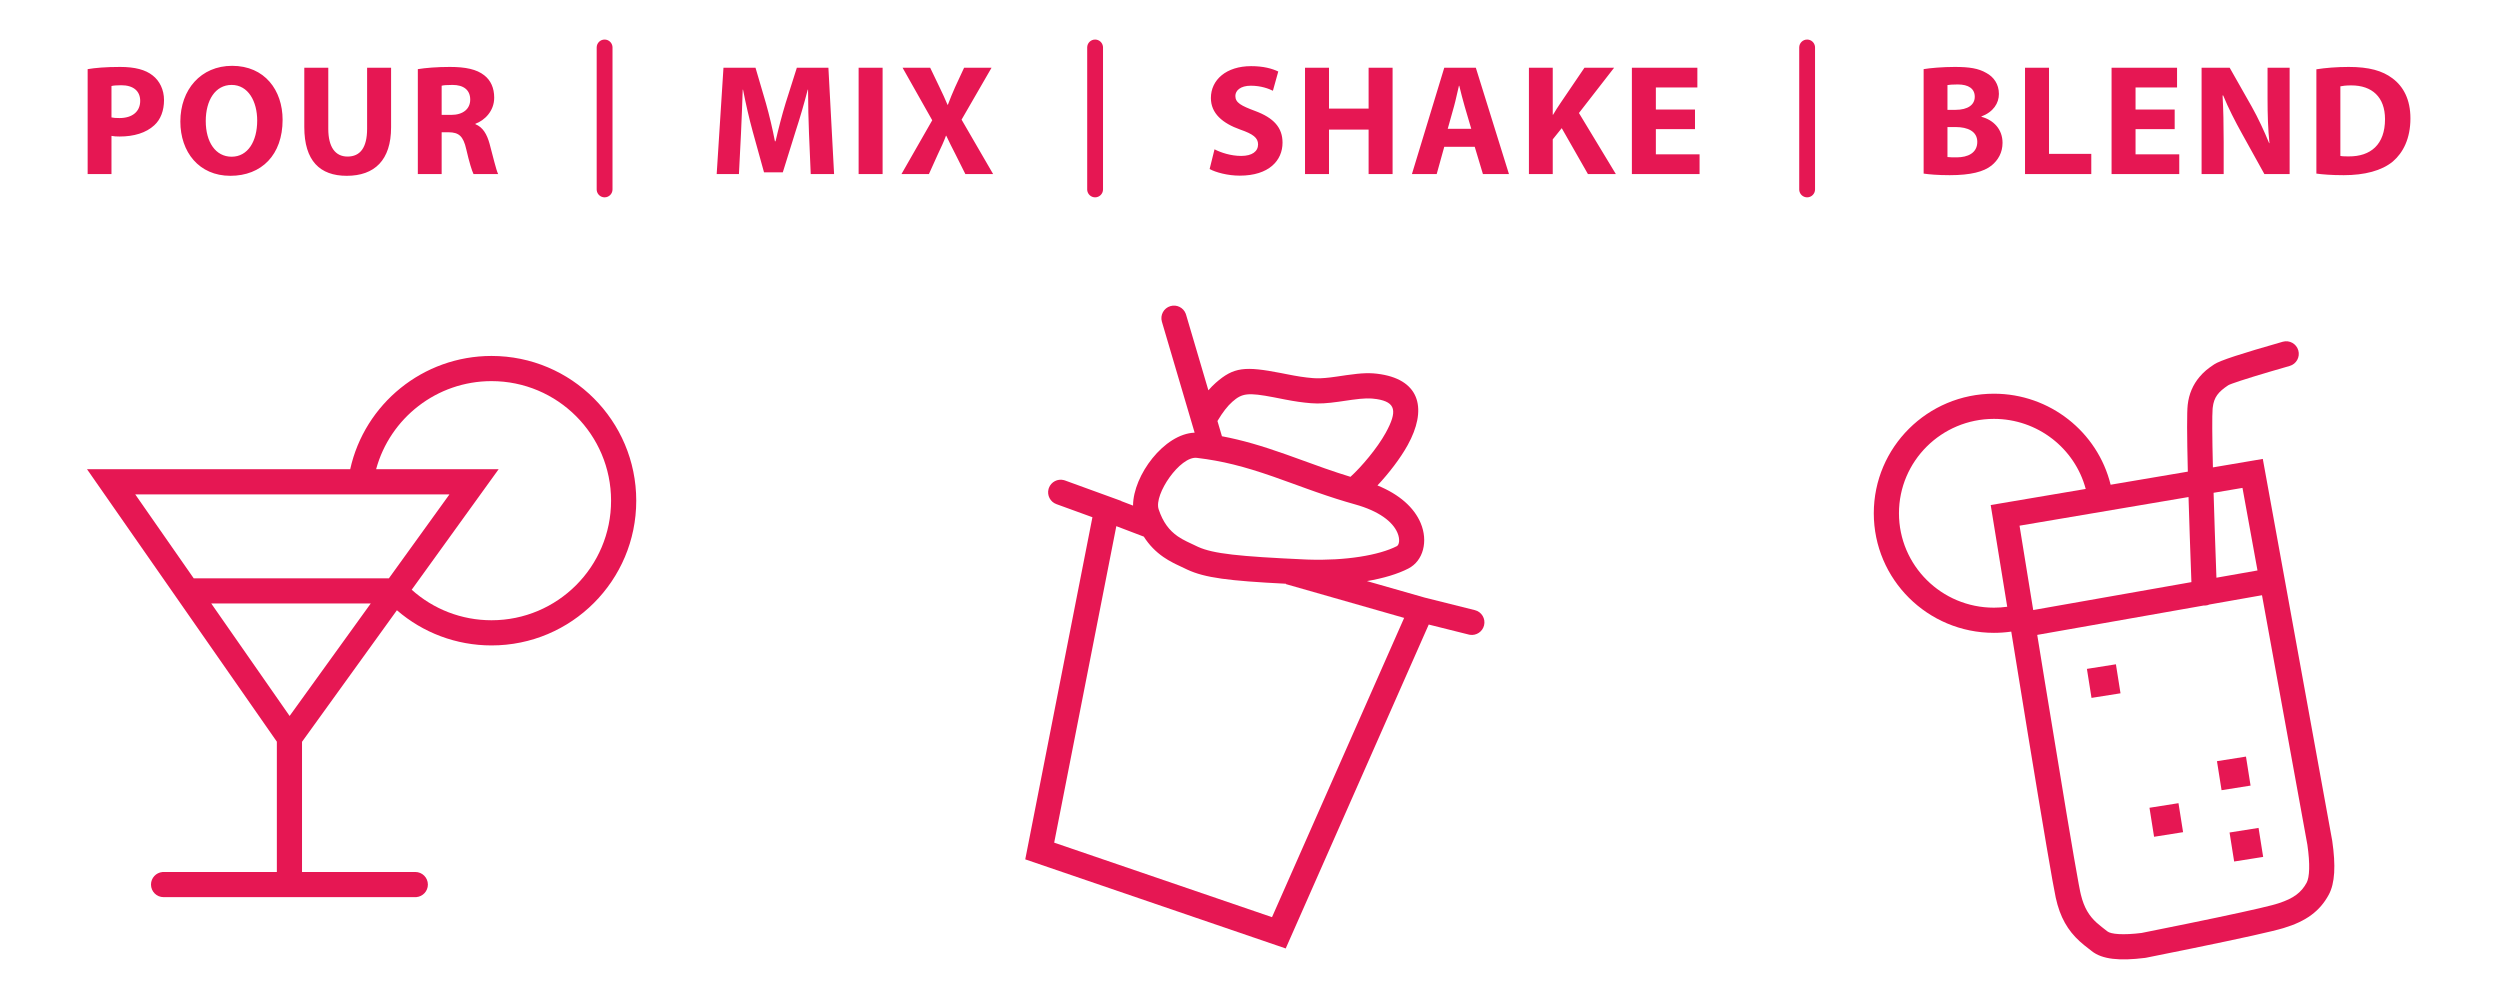
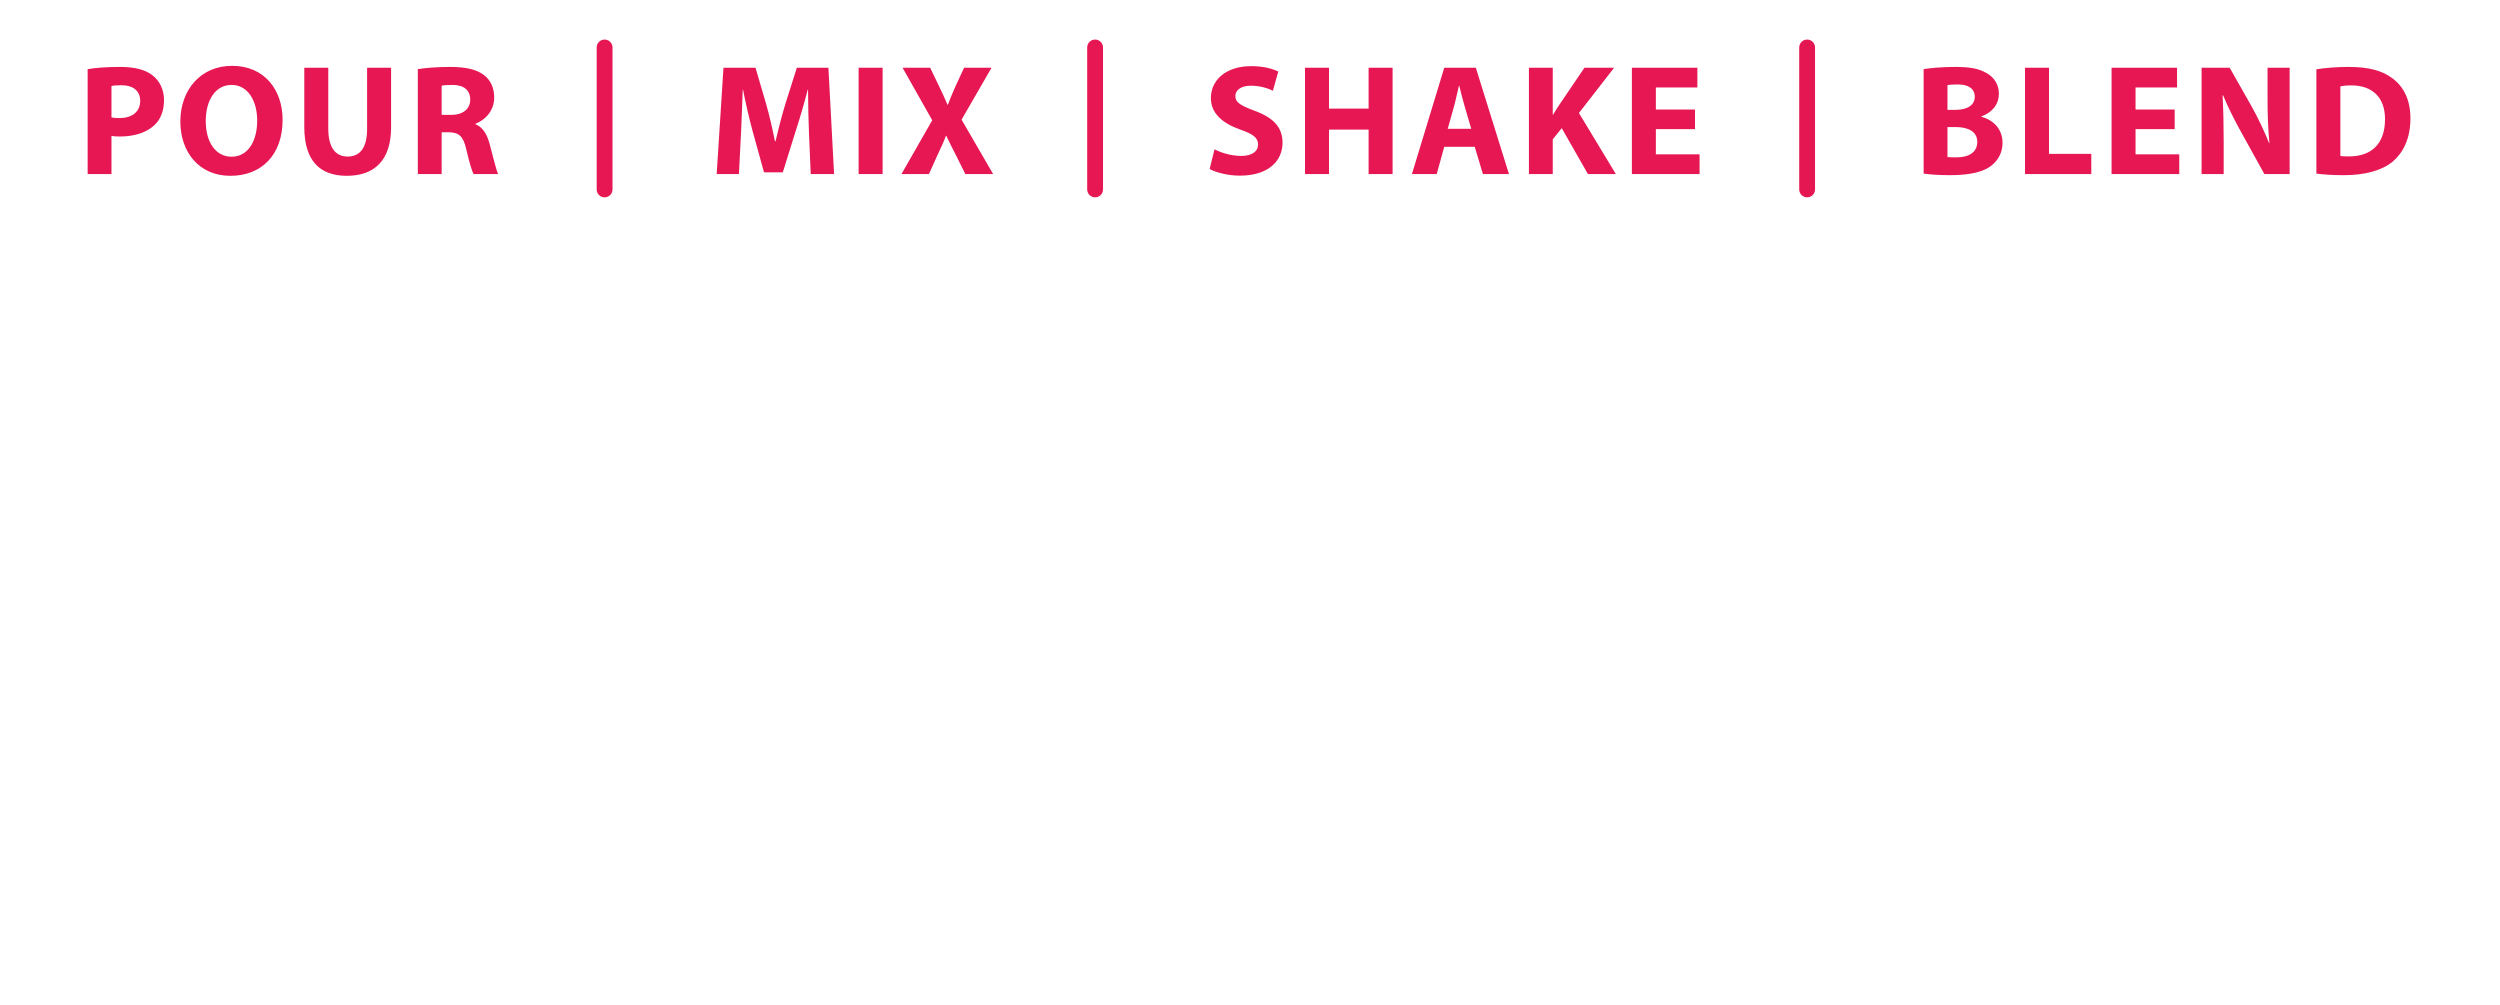
<svg xmlns="http://www.w3.org/2000/svg" width="500px" height="201px" viewBox="0 0 500 201" version="1.1">
  <title>Icehot-bar</title>
  <desc>Created with Sketch.</desc>
  <g id="Icehot-bar" stroke="none" stroke-width="1" fill="none" fill-rule="evenodd">
    <g id="Group" transform="translate(17.405, 7.911)" fill-rule="nonzero">
      <path d="M103.514,0 C104.326,0 104.995,0.611 105.086,1.398 L105.097,1.582 L105.097,29.975 C105.097,30.849 104.388,31.558 103.514,31.558 C102.703,31.558 102.034,30.947 101.943,30.16 L101.932,29.975 L101.932,1.582 C101.932,0.708 102.641,0 103.514,0 Z M201.616,0 C202.427,0 203.096,0.611 203.187,1.398 L203.198,1.582 L203.198,29.975 C203.198,30.849 202.49,31.558 201.616,31.558 C200.804,31.558 200.135,30.947 200.044,30.16 L200.033,29.975 L200.033,1.582 C200.033,0.708 200.742,0 201.616,0 Z M29.017,5.255 C35.549,5.255 39.115,10.146 39.115,16.048 C39.115,23.054 34.918,27.251 28.669,27.251 C22.389,27.251 18.665,22.486 18.665,16.395 C18.665,10.02 22.768,5.255 29.017,5.255 Z M48.251,5.633 L48.251,17.846 C48.251,21.539 49.671,23.401 52.101,23.401 C54.626,23.401 56.015,21.633 56.015,17.846 L56.015,17.846 L56.015,5.633 L60.812,5.633 L60.812,17.562 C60.812,24.127 57.498,27.251 51.944,27.251 C46.579,27.251 43.454,24.253 43.454,17.499 L43.454,17.499 L43.454,5.633 L48.251,5.633 Z M232.821,5.318 C235.251,5.318 236.986,5.791 238.249,6.391 L238.249,6.391 L237.176,10.241 C236.355,9.831 234.809,9.231 232.757,9.231 C230.675,9.231 229.665,10.209 229.665,11.282 C229.665,12.639 230.832,13.239 233.61,14.28 C237.365,15.669 239.101,17.626 239.101,20.624 C239.101,24.19 236.387,27.219 230.548,27.219 C228.118,27.219 225.72,26.557 224.521,25.894 L224.521,25.894 L225.499,21.949 C226.761,22.612 228.781,23.274 230.832,23.274 C233.041,23.274 234.209,22.359 234.209,20.971 C234.209,19.645 233.199,18.888 230.643,18.004 C227.109,16.742 224.773,14.785 224.773,11.693 C224.773,8.063 227.834,5.318 232.821,5.318 Z M452.341,5.476 C456.412,5.476 459.063,6.233 461.082,7.748 C463.291,9.389 464.68,12.008 464.68,15.764 C464.68,19.835 463.197,22.643 461.177,24.379 C458.936,26.241 455.497,27.125 451.331,27.125 C448.838,27.125 447.039,26.967 445.871,26.809 L445.871,26.809 L445.871,5.949 C447.638,5.665 449.942,5.476 452.341,5.476 Z M373.539,5.476 C376.474,5.476 378.273,5.76 379.851,6.675 C381.334,7.464 382.376,8.915 382.376,10.872 C382.376,12.734 381.271,14.47 378.873,15.385 L378.873,15.385 L378.873,15.448 C381.303,16.079 383.102,17.941 383.102,20.655 C383.102,22.612 382.218,24.127 380.893,25.2 C379.346,26.43 376.758,27.125 372.53,27.125 C370.163,27.125 368.395,26.967 367.322,26.809 L367.322,26.809 L367.322,5.917 C368.585,5.696 371.109,5.476 373.539,5.476 Z M428.53,5.633 L432.948,13.428 C434.21,15.669 435.441,18.32 436.419,20.718 L436.419,20.718 L436.483,20.718 C436.199,17.91 436.104,15.038 436.104,11.819 L436.104,11.819 L436.104,5.633 L440.522,5.633 L440.522,26.904 L435.473,26.904 L430.928,18.699 C429.666,16.426 428.246,13.681 427.236,11.188 L427.236,11.188 L427.11,11.188 C427.268,14.028 427.331,17.026 427.331,20.497 L427.331,20.497 L427.331,26.904 L422.912,26.904 L422.912,5.633 L428.53,5.633 Z M168.631,5.633 L170.493,9.515 C171.124,10.809 171.597,11.85 172.102,13.05 L172.102,13.05 L172.165,13.05 C172.67,11.693 173.081,10.746 173.617,9.515 L173.617,9.515 L175.416,5.633 L180.907,5.633 L174.911,16.016 L181.223,26.904 L175.668,26.904 L173.743,23.054 C172.954,21.57 172.449,20.466 171.85,19.235 L171.85,19.235 L171.787,19.235 C171.345,20.466 170.808,21.57 170.114,23.054 L170.114,23.054 L168.378,26.904 L162.887,26.904 L169.041,16.142 L163.108,5.633 L168.631,5.633 Z M392.396,5.633 L392.396,22.864 L400.853,22.864 L400.853,26.904 L387.599,26.904 L387.599,5.633 L392.396,5.633 Z M293.144,5.633 L293.144,15.038 L293.208,15.038 C293.681,14.217 294.186,13.46 294.691,12.702 L294.691,12.702 L299.488,5.633 L305.421,5.633 L298.383,14.691 L305.768,26.904 L300.182,26.904 L294.943,17.72 L293.144,19.961 L293.144,26.904 L288.379,26.904 L288.379,5.633 L293.144,5.633 Z M6.626,5.476 C9.592,5.476 11.707,6.044 13.127,7.18 C14.515,8.253 15.399,10.02 15.399,12.103 C15.399,14.186 14.736,15.985 13.442,17.152 C11.801,18.667 9.371,19.393 6.531,19.393 C5.9,19.393 5.332,19.361 4.89,19.267 L4.89,19.267 L4.89,26.904 L0.125,26.904 L0.125,5.917 C1.608,5.665 3.691,5.476 6.626,5.476 Z M72.567,5.476 C75.723,5.476 77.932,5.949 79.447,7.148 C80.741,8.158 81.435,9.673 81.435,11.629 C81.435,14.312 79.51,16.174 77.68,16.837 L77.68,16.837 L77.68,16.931 C79.163,17.531 79.983,18.919 80.52,20.876 C81.183,23.306 81.814,26.083 82.224,26.904 L82.224,26.904 L77.301,26.904 C76.985,26.273 76.449,24.568 75.849,21.949 C75.25,19.267 74.334,18.572 72.346,18.541 L72.346,18.541 L70.926,18.541 L70.926,26.904 L66.161,26.904 L66.161,5.917 C67.707,5.665 69.979,5.476 72.567,5.476 Z M277.76,5.633 L284.387,26.904 L279.18,26.904 L277.539,21.444 L271.448,21.444 L269.933,26.904 L264.979,26.904 L271.448,5.633 L277.76,5.633 Z M418.005,5.633 L418.005,9.578 L409.705,9.578 L409.705,13.996 L417.532,13.996 L417.532,17.91 L409.705,17.91 L409.705,22.959 L418.447,22.959 L418.447,26.904 L404.908,26.904 L404.908,5.633 L418.005,5.633 Z M133.696,5.633 L135.779,12.734 C136.473,15.196 137.104,17.846 137.577,20.34 L137.577,20.34 L137.704,20.34 C138.272,17.878 138.997,15.069 139.723,12.702 L139.723,12.702 L141.964,5.633 L148.276,5.633 L149.412,26.904 L144.741,26.904 L144.394,18.762 C144.299,16.205 144.205,13.113 144.205,10.02 L144.205,10.02 L144.142,10.02 C143.447,12.734 142.564,15.764 141.743,18.257 L141.743,18.257 L139.155,26.557 L135.4,26.557 L133.128,18.351 C132.433,15.827 131.739,12.797 131.203,10.02 L131.203,10.02 L131.139,10.02 C131.045,12.892 130.919,16.174 130.792,18.825 L130.792,18.825 L130.382,26.904 L125.932,26.904 L127.289,5.633 L133.696,5.633 Z M159.116,5.633 L159.116,26.904 L154.319,26.904 L154.319,5.633 L159.116,5.633 Z M322.068,5.633 L322.068,9.578 L313.768,9.578 L313.768,13.996 L321.594,13.996 L321.594,17.91 L313.768,17.91 L313.768,22.959 L322.509,22.959 L322.509,26.904 L308.971,26.904 L308.971,5.633 L322.068,5.633 Z M248.395,5.633 L248.395,13.807 L256.316,13.807 L256.316,5.633 L261.113,5.633 L261.113,26.904 L256.316,26.904 L256.316,18.004 L248.395,18.004 L248.395,26.904 L243.598,26.904 L243.598,5.633 L248.395,5.633 Z M373.729,17.499 L372.088,17.499 L372.088,23.495 C372.561,23.559 373.129,23.559 373.95,23.559 C376.127,23.559 378.052,22.706 378.052,20.466 C378.052,18.351 376.127,17.499 373.729,17.499 L373.729,17.499 Z M28.922,9.073 C25.64,9.073 23.746,12.166 23.746,16.3 C23.746,20.497 25.703,23.432 28.922,23.432 C32.172,23.432 34.034,20.34 34.034,16.205 C34.034,12.355 32.235,9.073 28.922,9.073 Z M452.846,9.168 C451.804,9.168 451.078,9.263 450.668,9.357 L450.668,9.357 L450.668,23.274 C451.078,23.369 451.773,23.369 452.341,23.369 C456.727,23.401 459.599,21.002 459.599,15.921 C459.599,11.503 457.011,9.168 452.846,9.168 Z M274.446,9.231 L274.383,9.231 C274.067,10.493 273.752,12.103 273.405,13.334 L273.405,13.334 L272.142,17.846 L276.845,17.846 L275.519,13.334 C275.14,12.071 274.762,10.493 274.446,9.231 L274.446,9.231 Z M6.847,9.136 C5.9,9.136 5.237,9.199 4.89,9.294 L4.89,9.294 L4.89,15.574 C5.3,15.669 5.774,15.7 6.5,15.7 C9.056,15.7 10.634,14.407 10.634,12.261 C10.634,10.304 9.277,9.136 6.847,9.136 Z M73.104,9.073 C71.936,9.073 71.273,9.136 70.926,9.231 L70.926,9.231 L70.926,15.069 L72.82,15.069 C75.218,15.069 76.638,13.87 76.638,12.008 C76.638,10.083 75.313,9.073 73.104,9.073 Z M374.139,8.979 C373.066,8.979 372.466,9.042 372.088,9.105 L372.088,9.105 L372.088,14.059 L373.666,14.059 C376.222,14.059 377.547,13.018 377.547,11.44 C377.547,9.831 376.317,8.979 374.139,8.979 Z" id="Combined-Shape" fill="#E61753" />
      <path d="M344.021,0 C344.832,0 345.501,0.611 345.592,1.398 L345.603,1.582 L345.603,29.975 C345.603,30.849 344.895,31.558 344.021,31.558 C343.209,31.558 342.54,30.947 342.449,30.16 L342.438,29.975 L342.438,1.582 C342.438,0.708 343.147,0 344.021,0 Z" id="Path-2-Copy-2" fill="#E51753" />
-       <path d="M80.896,63.279 C96.884,63.279 109.844,76.239 109.844,92.227 C109.844,108.214 96.884,121.175 80.896,121.175 C73.833,121.175 67.172,118.63 61.977,114.139 L42.999,140.448 L42.999,166.485 L65.655,166.485 C67.045,166.485 68.172,167.612 68.172,169.002 C68.172,170.315 67.167,171.393 65.884,171.509 L65.655,171.519 L15.31,171.519 C13.92,171.519 12.793,170.392 12.793,169.002 C12.793,167.689 13.798,166.611 15.081,166.495 L15.31,166.485 L37.965,166.485 L37.965,140.426 L2.08935541e-13,85.934 L52.634,85.934 C55.529,72.854 67.195,63.279 80.896,63.279 Z M56.745,112.784 L24.843,112.784 L40.518,135.282 L56.745,112.784 Z M80.896,68.313 C69.963,68.313 60.597,75.697 57.818,85.934 L82.321,85.934 L64.936,110.036 C69.275,113.93 74.906,116.14 80.896,116.14 C94.103,116.14 104.81,105.434 104.81,92.227 C104.81,79.02 94.103,68.313 80.896,68.313 Z M72.483,90.967 L9.643,90.967 L21.335,107.749 L60.377,107.749 L72.483,90.967 Z" id="Combined-Shape" fill="#E61753" />
-       <path d="M442.257,62.168 C442.639,63.504 441.865,64.898 440.528,65.279 L436.775,66.368 C431.685,67.868 428.635,68.878 428.228,69.149 C426.269,70.455 425.372,71.52 425.138,73.626 L425.117,73.846 C425.005,75.28 425.024,79.213 425.177,85.567 L435.156,83.875 L449.041,160.251 C449.757,165.2 449.596,168.732 448.342,171.042 C446.56,174.325 443.833,176.341 439.304,177.705 C437.092,178.372 431.05,179.715 421.075,181.76 L421.075,181.76 L411.803,183.637 L411.621,183.666 C406.512,184.305 403.022,183.973 400.926,182.295 L400.926,182.295 L399.474,181.157 C399.128,180.877 398.822,180.617 398.519,180.34 C396.168,178.194 394.6,175.545 393.746,171.637 C393.203,169.153 391.342,158.215 388.147,138.737 L388.147,138.737 L384.846,118.411 C383.706,118.575 382.549,118.658 381.381,118.658 C368.114,118.658 357.353,107.954 357.353,94.744 C357.353,81.534 368.114,70.83 381.381,70.83 C392.571,70.83 402.128,78.489 404.72,89.034 L420.161,86.416 C419.978,78.975 419.968,74.562 420.134,73.07 C420.38,70.853 421.211,69.001 422.493,67.478 C423.368,66.44 424.149,65.817 425.435,64.96 C426.614,64.174 430.814,62.819 439.145,60.439 C440.482,60.057 441.875,60.831 442.257,62.168 Z M434.994,111.134 L424.495,112.988 C424.211,113.114 423.899,113.189 423.569,113.202 C423.482,113.205 423.396,113.204 423.31,113.198 L390.043,119.068 L391.51,128.106 C395.128,150.29 397.409,163.92 398.338,168.907 L398.369,169.068 L398.638,170.442 L398.779,171.057 C399.414,173.635 400.411,175.25 401.913,176.622 C402.213,176.895 402.532,177.161 402.947,177.487 L402.947,177.487 L404.071,178.364 C404.771,178.924 407.155,179.151 410.996,178.671 L410.996,178.671 L410.916,178.679 L419.824,176.877 C428.63,175.072 434.379,173.815 436.997,173.124 L436.997,173.124 L437.704,172.929 L438.316,172.74 C441.334,171.766 442.865,170.579 443.918,168.64 C444.511,167.547 444.63,164.926 444.073,161.062 L444.073,161.062 L434.994,111.134 Z M434.307,157.671 L435.226,163.472 L429.424,164.391 L428.506,158.59 L434.307,157.671 Z M418.292,152.724 L419.211,158.525 L413.41,159.444 L412.491,153.643 L418.292,152.724 Z M431.79,143.407 L432.708,149.208 L426.907,150.127 L425.988,144.325 L431.79,143.407 Z M405.778,124.947 L406.697,130.748 L400.896,131.667 L399.977,125.866 L405.778,124.947 Z M420.3,91.497 L386.502,97.226 L389.237,114.098 L420.878,108.513 L420.555,99.518 C420.457,96.604 420.371,93.932 420.3,91.497 Z M381.381,75.865 C370.888,75.865 362.388,84.32 362.388,94.744 C362.388,105.168 370.888,113.623 381.381,113.623 C382.277,113.623 383.165,113.562 384.039,113.44 L380.736,93.099 L399.739,89.877 C397.567,81.745 390.104,75.865 381.381,75.865 Z M431.092,89.669 L425.313,90.647 C425.449,95.37 425.639,101.038 425.881,107.631 L434.093,106.181 L431.092,89.669 Z" id="Combined-Shape" fill="#E61753" />
-       <path d="M219.73,54.798 L219.804,55.015 L224.272,70.152 C224.753,69.594 225.243,69.097 225.743,68.656 C229.345,65.482 231.588,65.308 238.757,66.693 L239.842,66.907 C241.996,67.338 243.515,67.578 245.184,67.712 C246.184,67.791 247.23,67.747 248.624,67.581 L249.888,67.412 L251.916,67.114 C255.039,66.674 256.674,66.603 258.76,66.939 C266.779,68.23 267.981,74.117 264.143,81.091 C262.665,83.776 260.306,86.814 258.087,89.178 C262.467,90.961 265.414,93.586 266.729,96.706 C268.253,100.319 267.265,104.251 264.272,105.792 C262.144,106.888 259.287,107.745 255.983,108.308 L267.542,111.609 L277.575,114.118 C278.924,114.455 279.744,115.822 279.406,117.17 C279.088,118.444 277.851,119.246 276.579,119.048 L276.354,119.002 L268.342,116.998 L239.737,181.781 L187.646,163.96 L201.079,95.534 L193.875,92.914 C192.641,92.466 191.971,91.152 192.301,89.907 L192.369,89.688 C192.818,88.454 194.131,87.785 195.376,88.114 L195.595,88.183 L206.85,92.276 L206.843,92.307 L209.203,93.207 C209.237,87.131 215.438,78.847 221.521,78.621 L214.976,56.439 C214.582,55.106 215.344,53.706 216.678,53.313 C217.937,52.941 219.256,53.6 219.73,54.798 Z M205.859,97.32 L193.432,160.619 L236.997,175.521 L263.425,115.668 L239.773,108.911 L239.793,108.838 C228.26,108.254 223.588,107.656 220.04,106.008 L220.04,106.008 L219.621,105.806 C219.364,105.677 218.106,105.093 217.754,104.92 L217.754,104.92 L217.219,104.651 C216.526,104.292 215.906,103.926 215.297,103.506 C213.74,102.431 212.423,101.095 211.357,99.415 L205.859,97.32 Z M221.958,83.661 C218.636,83.264 213.327,90.956 214.324,93.948 C215.188,96.54 216.441,98.177 218.157,99.363 C218.689,99.73 219.258,100.051 219.968,100.399 L219.968,100.399 L222.207,101.462 C225.241,102.839 230.374,103.374 243.517,103.976 L243.517,103.976 L244.258,104.006 C251.654,104.255 258.407,103.15 261.967,101.316 C262.4,101.094 262.667,100.03 262.09,98.662 C261.14,96.407 258.362,94.293 253.632,92.973 C251.089,92.263 248.698,91.497 245.852,90.501 L245.852,90.501 L244.085,89.874 C243.76,89.757 242.388,89.259 241.016,88.762 L241.016,88.762 L237.208,87.398 C231.389,85.377 227.074,84.273 221.958,83.661 Z M229.071,72.434 C228.113,73.278 227.125,74.536 226.084,76.292 L226.982,79.339 C231.044,80.105 234.967,81.259 239.875,82.999 L239.875,82.999 L247.5,85.744 C249.381,86.402 251.047,86.954 252.688,87.454 C254.862,85.49 258.047,81.726 259.732,78.664 C262.125,74.315 261.759,72.521 257.959,71.909 C256.587,71.689 255.365,71.727 253.014,72.045 L250.311,72.437 C248.064,72.754 246.452,72.863 244.783,72.73 C243.091,72.595 241.564,72.368 239.609,71.992 L237.379,71.554 C232.178,70.561 231.023,70.714 229.071,72.434 Z" id="Combined-Shape" fill="#E61753" />
    </g>
  </g>
</svg>